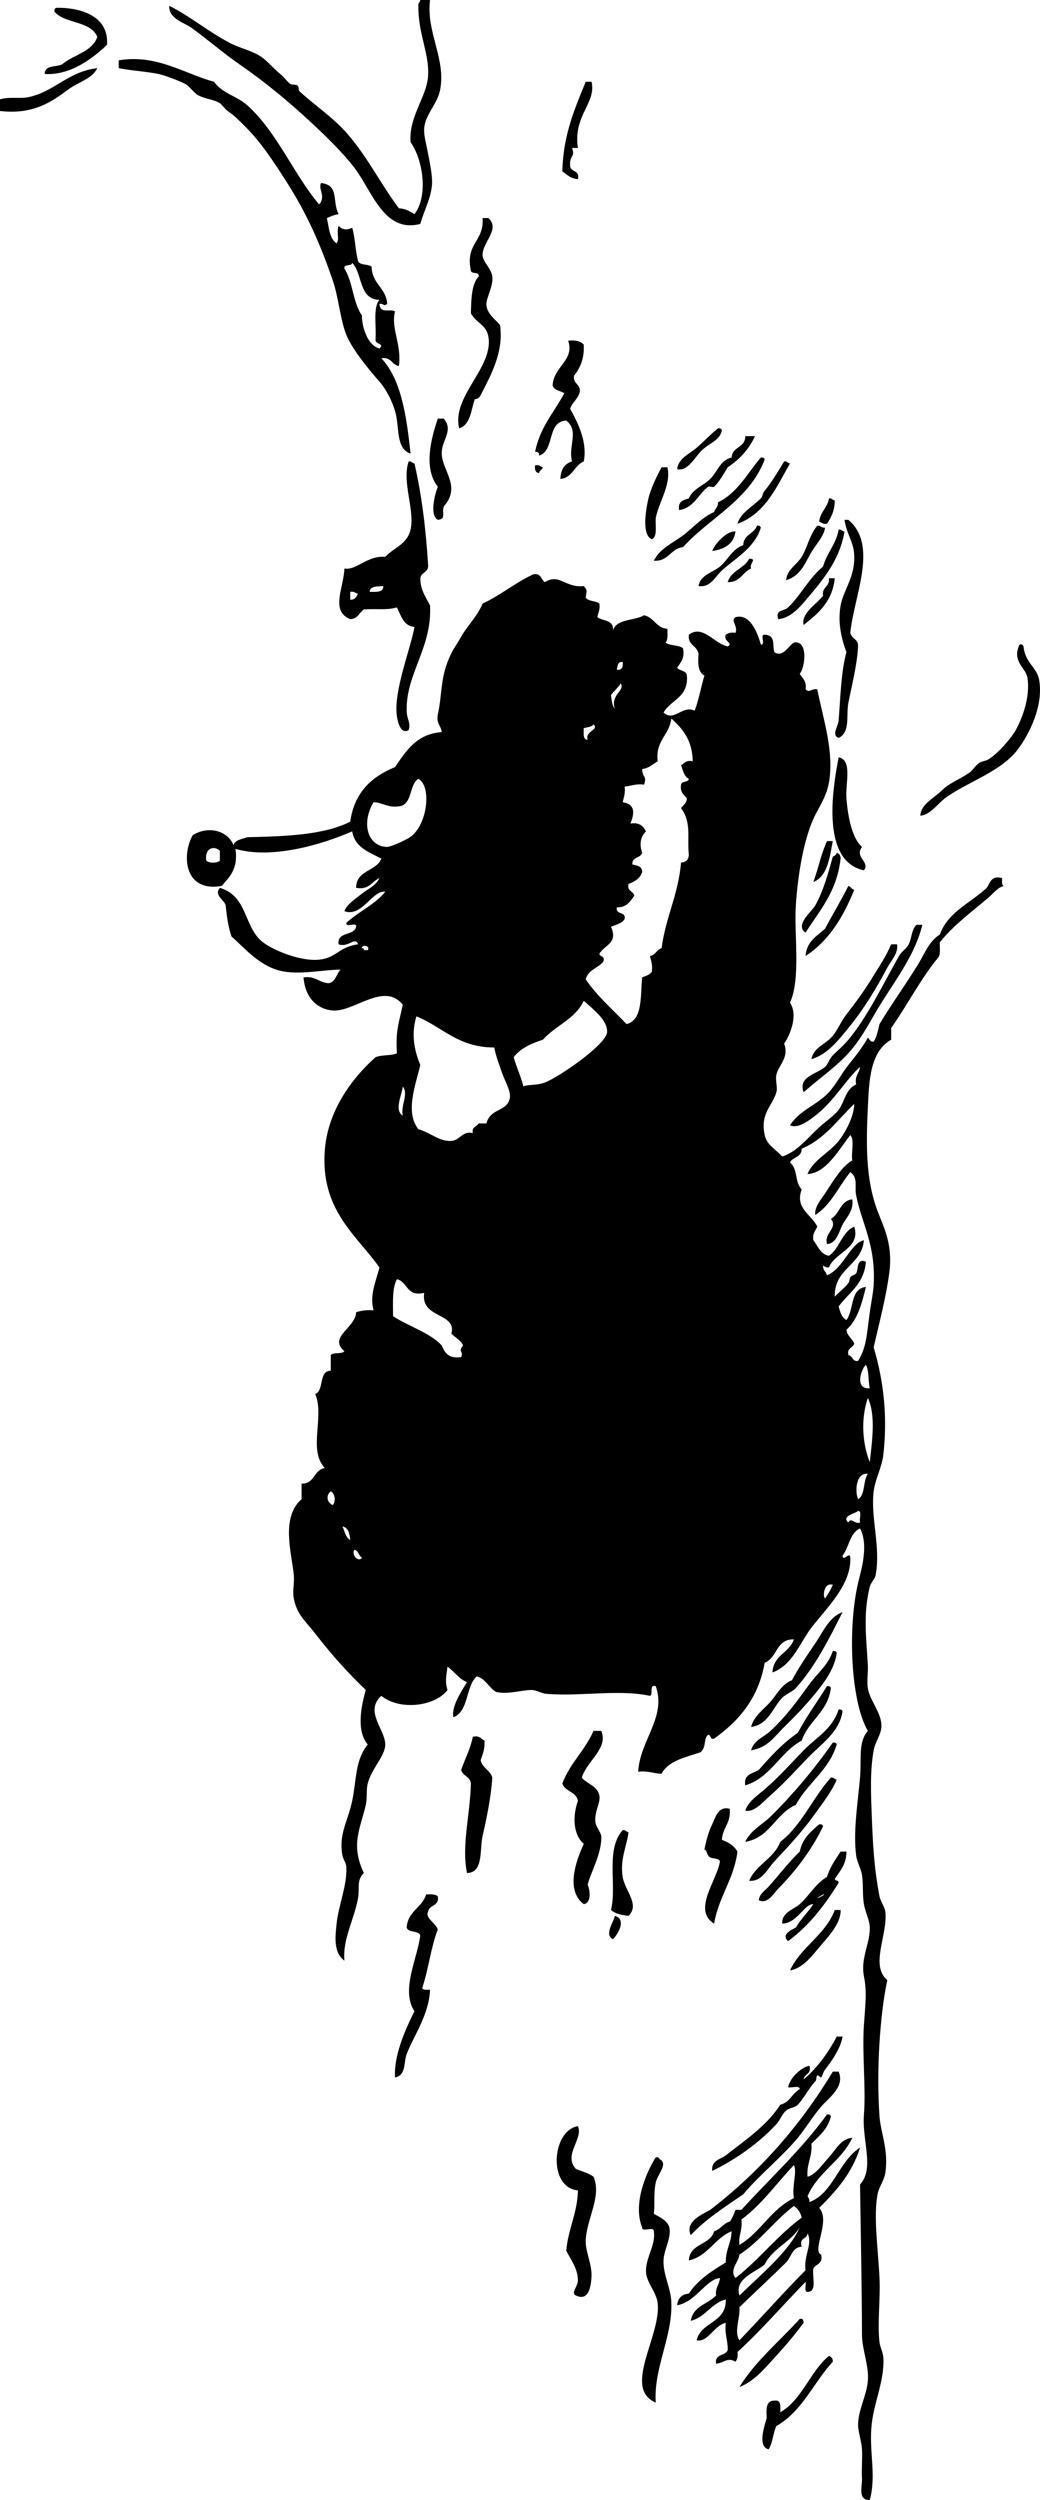
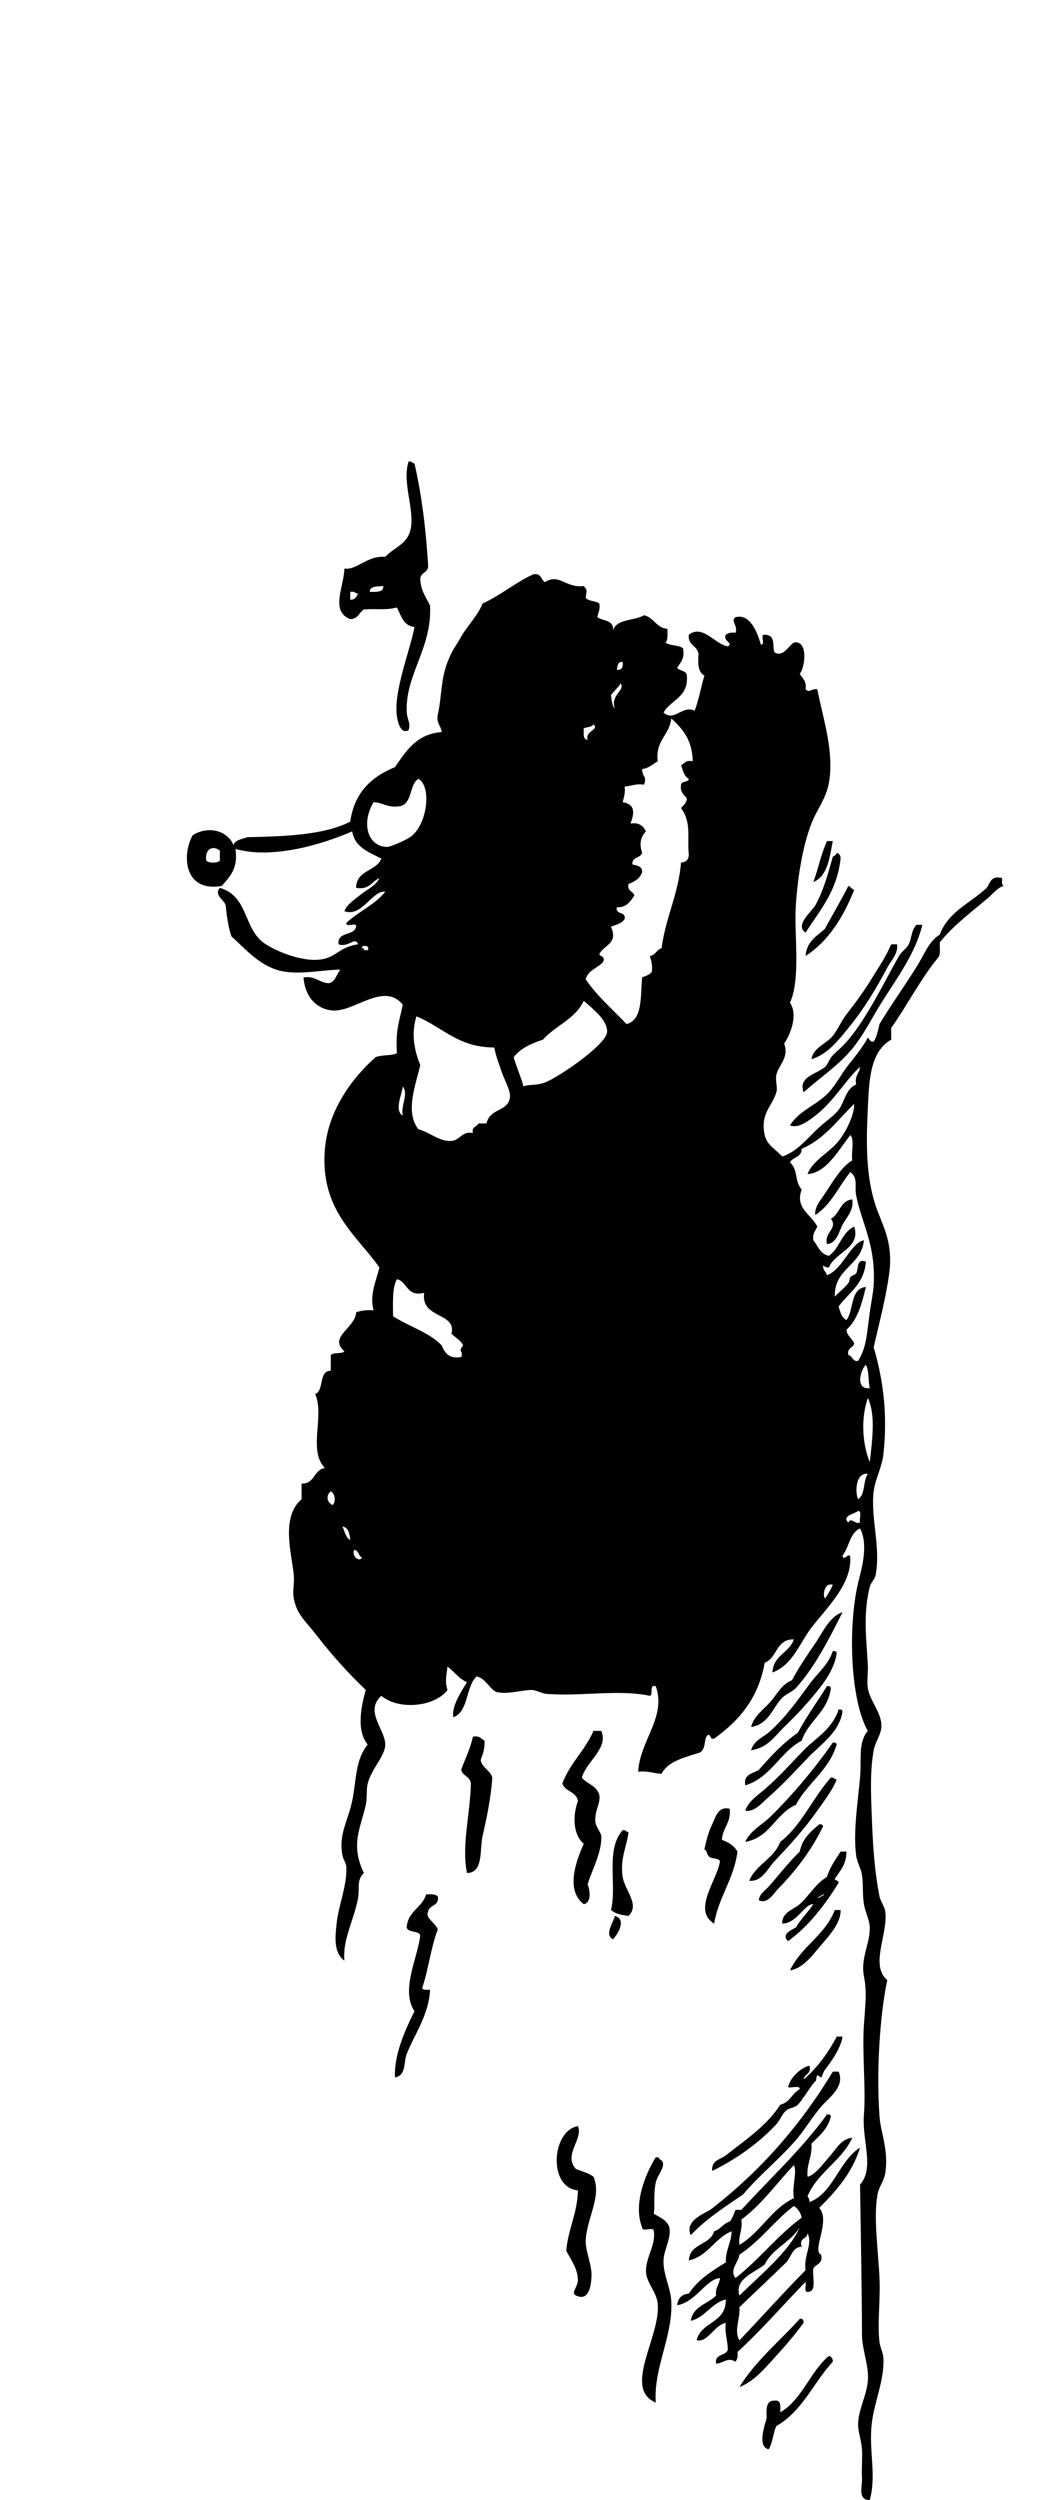
<svg xmlns="http://www.w3.org/2000/svg" viewBox="0 0 128.274 308.162">
-   <path d="M51.84 0h1.2c-.504 4.04 2.086 7.4 1.2 11.28-.374 1.637-1.81 2.859-1.92 4.56-.058.886.239 1.8.48 3.12.102.558.583 2.685.48 3.84-.155 1.729-.943 3.042-1.44 4.8-4.515 1.183-5.953-4.115-8.16-6.96-1.419-1.83-3.38-3.762-5.28-5.521-2.929-2.71-5.53-4.875-8.88-7.2-2.048-1.422-3.752-2.936-6-4.56-.66-.477-2.773-1.075-2.64-2.64 2.503 1.234 4.685 3.105 7.44 4.56 1.22.645 2.743.958 3.84 1.68.826.543 1.575 1.503 2.4 2.16.5.398.79.853 1.2 1.2.224.19.75.037.96.24.16.155.072.568.24.72 1.619 1.46 3.277 2.625 4.8 4.08 3.033 2.898 4.939 6.997 7.44 10.32.85.03 1.366.395 1.92.72 1.662-2.128 1.14-6.565-.48-8.88-.25-3.123 1.998-5.564 2.16-8.16.172-2.761-1.228-5.145-1.2-8.64-.068-.386.227-.412.24-.719zM5.52 9.12c-.021-1.141 1.423-.816 2.16-1.2C9.054 6.734 11.323 6.443 12 4.56c-.775-2.025-4.007-1.594-5.28-3.12-.039-.279.053-.427.24-.48 2.703-.045 6.496.851 6.24 4.56-1.87 1.791-4.603 3.792-7.68 3.6zM39.36 25.2c.882-.982-.156-1.886.24-2.64 2.268.256 1.341 2.224 2.16 3.84-.561.079-.991.289-1.44.48.257 1.184.319 2.561 1.2 3.12.402-.618-.059-1.145.24-2.16.462.486.966.558 1.68.24.372 1.228.378 2.822.72 4.08.196.604 1.265.335 1.68.72.039 2.122 1.759 2.561 1.92 4.56-.477.4-.305-.021-.96 0 .08 1.327 1.329.555 1.92.96-.538 2.077.848 4.039.48 6.72-.895-.146-.929-1.151-2.16-.96 2.47 2.651 3.102 7.139 3.6 11.76-1.889-.632-1.313-3.293-1.92-5.28-.374-1.222-1.055-2.612-1.92-3.6-1.07-1.224-3.314-3.858-4.08-5.76-.771-1.915-.938-4.566-1.68-6.72-1.522-4.42-3.109-8.105-5.76-12.24-1.63-2.543-3.168-4.88-5.04-6.72-.778-.765-1.135-1.195-2.16-1.92-.405-.286-.689-.788-.96-.96-.729-.464-1.8-.506-2.64-.96-.629-.34-1.081-1.141-1.68-1.44-.77-.385-1.762-.735-2.4-.96-1.481-.523-3.678-.546-5.76-.96v-.96c4.647-.797 8.104 1.647 11.76 2.64 1.042 1.472 2.798 1.729 4.08 2.88 3.702 3.322 5.666 8.414 8.88 12.24zm3.12 7.92c1.05 1.59 1.051 4.229 2.16 5.76-.027 1.195.604 3.68 2.16 4.08.714-.691-.601-.417-.48-1.2.113-1.647-.336-3.856.48-4.8-2.584-.055-2.051-3.229-3.36-4.56-.065.495-1.063.057-.96.72zM12 8.4c-.615 1.318-2.357 1.716-3.6 2.64-1.8 1.338-4.198 3.156-8.4 2.64v-1.44c1.24-.346 2.35-.056 3.36-.24 3.281-.598 5-3.183 8.64-3.6zM72.96 10.08c.631 2.63-2.304 4.132-1.68 8.16h-.72c.43 1.154-.338.867-.24 2.16.006.874 1.25.51.96 1.68-.897-.062-1.364-.556-1.921-.96.104-4.537 1.543-7.738 2.881-11.04h.72zM59.52 26.88h.72c1.509 1.379-.75 2.974-.72 4.56.016.846 1.087 1.658 1.2 2.64.15 1.312-.838 2.704-.72 3.6.141 1.065 1.095 1.679 1.68 2.4.458 3.316-1.106 6.1-2.4 8.64-.114.223-.347.501-.72.48-.471 1.369-.525 3.155-1.92 3.6-.984-3.915 4.245-7.494 3.6-11.28-.255-1.499-1.35-1.557-2.16-2.88.045-1.794.072-3.608.96-4.56.103-.663-.895-.226-.96-.72-.73-3.37 1.672-3.608 1.44-6.48zM70.08 42c.916-.116 1.531.068 1.92.48.095 1.774-.467 2.893-1.2 3.84-.147 1.028.782.979.72 1.92-.179.941-.936 1.304-1.199 2.16 1.11 1.969 2.129 4.222 1.68 6.48-1.191.489-1.357 2.002-2.88 2.16.025-1.175.519-1.882 1.44-2.16-.533-1.805.93-3.768-.721-5.04-2.439.12-1.379 3.74-3.359 4.32.088-.408-.188-.453-.48-.48.596-3.004 2.343-4.857 3.6-7.2-.469-.331-1.264-.336-1.439-.96.076-2.311 2.74-3.083 1.918-5.52zM54 51.6h.72c1.291 1.478-.286 2.669-.24 4.32.057 2.048 2.271 3.885.48 6.24-.777.709.321 1.801-.96 1.92-1.078-.609-.316-3.29 0-4.08-1.746-2.218-.91-5.727 0-8.4zM89.04 53.04c-.208 1.195-1.521 1.589-2.4 2.4-.964.89-1.74 2.684-3.12 2.4.139-1.36 1.572-1.914 2.4-2.64.896-.786 1.708-1.653 2.64-2.4.279-.039.427.053.48.24zM93.12 53.76c-.747 1.653-1.922 2.878-3.36 3.84-.479.75-1.021 1.791-1.68 2.4-.131.121-.569-.1-.72 0-1.12.741-1.737 2.615-3.601 2.88-.174-1.054.516-1.245 1.2-1.44.496-1.188 1.789-1.566 2.64-2.4.865-.848 1.242-2.348 2.641-2.64.059-1.382 1.708-1.171 1.68-2.64h1.2zM93.84 56.4c.279-.039.427.053.48.24-1.928 5.032-6.762 7.158-10.08 10.8-1.568.192-1.74 1.78-3.601 1.68.734-1.501 2.32-2.166 3.601-3.12 1.243-.927 2.343-2.253 3.84-2.88.103-.458.517-.603.479-1.2 2.432-1.169 3.61-3.591 5.281-5.52zM96.72 56.88c.388-.068.413.227.721.24-1.69 2.949-3.065 6.214-6.48 7.44.356-1.33 1.901-2.147 2.88-3.12.224-.223.195-.626.48-.96.753-.882 1.559-2.227 2.399-3.6zM66 57.36c.502-.102.636.165.96.24-.085.315-.423.377-.479.72-.423-.058-.547-.413-.481-.96zM82.32 57.6c.49 2.124-1.031 4.224-1.44 6.24-.059.982.233 2.314-.479 2.64-1.203-.518-.812-3.244-.48-4.8.324-1.524 1.219-3.235 1.68-4.08h.719zM102.24 61.44c.388-.068.413.227.72.24-.002 1.278-.448 2.112-.96 2.88-.502.102-.636-.165-.96-.24.11-1.254 1.03-1.691 1.2-2.88zM104.16 64.08h.479c3.754 3.148.669 9.421.24 13.92.131.749 1.003.757.96 1.68-.132 2.336-.795 4.889-1.2 6.96-.297 1.521.275 3.636-1.199 4.32-.933-.335-.06-1.409 0-2.16.219-2.788.304-6.117.96-8.4-.676-1.841-1.071-3.725-.721-5.76.32-1.854 1.812-3.496 1.681-6.24-.08-1.645-.89-2.4-1.2-4.32zM93.36 64.8c.278-.039.427.053.479.24-.748 2.496-3.129 3.758-4.8 5.28-.837.762-1.405 2.152-2.88 1.92.2-1.377 1.818-1.705 2.64-2.4 1.022-.865 1.549-2.21 2.88-2.64.018-1.343 1.351-1.37 1.681-2.4zM101.76 65.04c-.122.987-.893 1.802-1.439 2.64-1.014 1.551-1.41 3.248-3.36 3.84.084-1.287 1.321-1.903 1.92-2.88.708-1.156.938-2.638 1.92-3.84.43-.03.51.294.96.24zM90.72 65.52c-.226 1.534-1.337 2.182-2.88 2.4.475-1.129 1.94-2.535 2.88-2.4z" clip-rule="evenodd" fill-rule="evenodd" />
-   <path d="M103.44 65.28c.388-.067.413.227.72.24-.55 3.317-2.433 5.679-4.32 7.92-.999 1.186-2.211 2.739-3.84 2.88-.451-1.16.714-.974 1.2-1.44 1.593-1.529 2.595-3.644 4.319-5.04.46-1.703 1.6-2.721 1.92-4.56zM92.4 68.88c1.06-.035-.023.588.239 1.2-1.076.443-1.32 1.719-2.88 1.68.4-1.441 2.025-1.656 2.641-2.88zM102.24 71.28h.72c-.296 2.904-2.056 4.345-3.84 5.76-.342-1.434 1.568-2.554 2.399-3.6-.18-1.145.86-1.065.72-2.16zM125.76 79.44c.279-.039.428.053.48.24.195 2.034 1.642 2.57 1.92 4.08.58 3.154-1.161 6.681-2.641 8.64-1.985 2.631-5.885 3.879-8.64 5.76-1.347.92-1.942 2.188-3.36 2.4.008-1.378 1.693-2.197 2.641-3.12.96-.937 1.993-1.256 3.359-2.16.461-.305.709-.827 1.2-1.2.348-.264.817-.245 1.2-.48 1.189-.73 2.803-2.607 3.36-3.6.783-1.397 1.839-4.123 1.439-6.48-.21-1.255-1.96-1.971-.96-4.08zM103.44 93.36c1.732.311.817 3.198.96 5.04.186 2.409.719 4.952 1.92 6-.97 1.288 1.035 1.825.239 2.88-5.28-1.1-3.91-9.903-3.12-13.92z" clip-rule="evenodd" fill-rule="evenodd" />
  <path d="M102 103.68h.72c-.41 2.07-.638 4.323-2.399 5.04.72-1.99.84-3.13 1.68-5.04z" clip-rule="evenodd" fill-rule="evenodd" />
  <path d="M99.36 114.96c-1.382-.924.771-2.593 1.199-3.36 1.013-1.807 1.581-3.927 2.16-6 .214-.106.43-.211.48-.48.295.104.493.307.479.72-.44 4.04-2.58 6.39-4.32 9.12zM104.64 109.2c.315.085.378.423.721.48-1.349 3.372-3.14 6.3-6 8.16.126-1.793 1.386-2.454 2.399-3.36.94-1.78 1.97-3.47 2.88-5.28zM113.04 114h.72c-.833 3.508-3.151 6.592-5.04 9.6-1.452 2.312-2.422 4.494-4.319 6.48-1.604 1.678-3.433 2.915-5.28 4.56-.697-1.896 1.474-2.182 2.64-3.12.361-.291.495-.975.96-1.44.698-.699 1.177-1.041 1.92-1.92 2.249-2.658 4.292-6.851 6.24-10.32.306-.544.914-.873 1.2-1.44.39-.77.32-1.77.96-2.4z" clip-rule="evenodd" fill-rule="evenodd" />
  <path d="M110.64 116.4c.173 1.146-.724 1.985-1.199 2.88-1.376 2.586-2.881 5.096-4.801 7.44-1.2 1.466-2.599 3.285-4.56 3.84.265-1.469 1.797-1.845 2.64-2.88.599-.734 1.005-1.762 1.681-2.64 1.171-1.522 2.204-2.894 3.359-4.8.819-1.351 1.454-2.215 2.16-3.84h.72zM105.12 147.84c.227 1.327-.709 2.211-1.2 3.12-.417.771-.688 2.305-1.92 2.4-.393-1.441 1.406-1.942.48-3.12 1.1-.58 1.13-2.23 2.64-2.4zM103.92 198.72c-1.648 3.29-3.396 6.746-5.76 9.359-.415.459-1.202.717-1.68 1.2-1.182 1.196-1.662 3.29-3.841 3.601.332-1.359 1.6-2.2 2.4-3.121.811-.931 1.388-2.165 2.64-2.639.83-1.567 1.882-3.097 2.88-4.561.93-1.36 1.69-3.23 3.36-3.84zM102.72 203.52c.279-.039.428.053.48.239-.175 1.43-1.031 2.936-1.92 4.08-1.492 1.924-2.79 3.314-4.561 5.041-1.227 1.195-1.96 2.512-4.08 2.879.317-1.243 1.587-1.641 2.4-2.399 1.881-1.755 3.078-3.403 4.8-5.76 1.051-1.44 2.291-2.33 2.881-4.08zM102 207.84c.279-.039.427.054.48.24-.38 2.98-2.742 3.979-3.601 6.48-2.703 1.456-3.783 4.537-6.96 5.52-.237-1.438.959-1.441 1.68-1.92 1.461-1.66 2.944-3.295 4.801-4.56 1.082-2.04 2.41-3.83 3.6-5.76zM103.44 210.72c.278-.039.427.053.479.24-.409 2.624-2.644 4.002-4.32 5.76-1.558 1.633-2.92 3.14-4.8 4.8-.793.7-1.761 1.888-2.88 1.68.376-1.162 1.566-1.917 2.4-2.64 1.745-1.515 3.081-3.025 4.8-4.801 1.52-1.57 3.5-2.56 4.32-5.04zM74.16 213.36c.913 2.152-1.771 3.679-2.4 5.761.599.773 1.868.967 2.16 2.159.212.868-.65 2.06-.48 3.36.069.521.704 1.307.721 1.68.094 2.122-1.283 4.414-1.68 6 .322.75.467 2.254-.48 2.4-2.243-1.695-1-5.235 0-7.44-1.291-1.09-1.416-3.366-.72-5.28-.185-1.176-1.592-1.128-1.921-2.16.938-2.502 2.803-4.076 3.841-6.479h.959zM58.32 214.08c.83-.189 1.013.268 1.44.48.058 1.018-.22 1.699-.479 2.4.205.994 1.178 1.222 1.44 2.16-.154 2.421-.708 5.054-1.2 7.199-.378 1.648.145 4.529-1.92 4.561-.694-3.332.382-7.145.48-11.041-.082-.877-1.023-.896-1.2-1.68.476-1.36 1.131-2.55 1.439-4.08zM102.72 214.8c.279-.039.428.053.48.24-.961 3.199-3.59 4.73-5.04 7.439-2.521 1.078-3.163 4.037-6.24 4.561.618-1.396 2.094-2.111 3.12-3.121 2.724-2.68 5.32-5.75 7.68-9.12zM102.48 219.12c.387-.068.413.227.72.239-.547 1.362-1.553 2.642-2.4 3.84-1.717 2.431-3.26 4.086-5.28 6.24-.908.969-1.541 2.537-3.119 2.4.854-2.026 3.047-2.713 3.84-4.8 2.663-2.06 3.999-5.44 6.239-7.92zM90 222.96c.185 1.784-.885 2.314-.96 3.84.84.279 1.512.728 1.92 1.439-.456 3.464-2.31 5.53-2.88 8.88-2.732-1.656.387-5.37.72-7.68-.202-.518-1.237-.202-1.439-.72-.207-.193-.143-.658-.48-.721.189-.979.509-2.219.96-3.119.414-.83.699-2.28 2.159-1.92zM101.52 225.12c-1.332 2.781-3.262 5.379-5.52 7.68-.583.594-1.321 1.965-2.4 1.439.033-.757.771-1.203 1.2-1.68 1.154-1.283 2.432-2.964 3.84-4.32.319-1.602 1.363-2.477 2.4-3.359.28-.04.43.05.48.24zM76.8 225.6c.388-.067.413.227.72.239-.175 1.635-1.076 3.312-.72 5.521.274 1.696 2.162 3.43.72 4.8-.881-.078-1.645-.274-2.159-.72.758-3.08-.716-7.41 1.439-9.84zM104.4 228.24c.003 1.604-.805 2.396-1.44 3.36.06.261.478.163.48.479-1.715 2.766-3.652 5.309-6.24 7.2-.919-.857.489-1.417.96-1.68.62-1.06 1.493-1.867 2.16-2.88-1.15-.026-1.967 2.351-3.84 2.399-.063-1.416 1.404-1.721 2.159-2.399 1.171-1.053 1.96-2.533 3.36-3.36.378-1.222 1.054-2.146 1.68-3.12h.72zm-2.88 5.28c-1.877 1.1.69-.12 0 0zM54 233.76c.221 1.261-1.098.982-1.2 1.92-.413.711.942 1.358 1.2 2.16-.858 2.182-1.149 4.931-1.92 7.199.074.326.601.199.96.24-.13 3.083-1.974 5.573-2.88 7.92-.391 1.012-.037 2.632-1.44 2.88-.161-2.739 1.276-5.91 2.4-8.16-1.727-2.596.383-6.537.72-9.359-.247-.633-1.483-.277-1.68-.96.127-2.033 1.9-2.419 2.4-4.08.592-.03 1.156-.04 1.44.24zM103.68 235.44c.061 1.55-1.349 3.104-2.399 4.32-1.025 1.187-2.188 2.869-3.84 3.12 1.372-2.948 4.329-4.311 5.52-7.44h.72zM75.84 236.16c1.52.451.306 2.35-.24 2.88-1.106-.55.078-2.1.24-2.88zM103.92 251.04c-.203 1.396-1.321 2.987-2.16 4.08-.23.301-.308.751-.479.96-.06.073-.364-.353-.48-.239-.177.172-.048.545-.24.72-.533.485-1.548 2.277-2.159 2.88-.41.404-1.016.354-1.44.72-.54.465-.708 1.15-1.2 1.681-2.153 2.318-4.989 4.34-7.92 5.76-.124-1.324 1.002-1.398 1.68-1.92 2.419-1.901 5.021-3.619 6.721-6.24 1.17-.27 1.464-1.416 2.399-1.92-.029-.53-1.018-.103-1.439-.24.29-1.357 1.859-2.556 2.64-2.64.268 1.067-.635.965-.72 1.68 1.688-1.433 2.999-3.241 4.08-5.28h.72zM103.44 255.36c.789 1.87-1.161 3.17-2.16 4.32-1.041 1.197-1.913 2.683-2.88 3.84-2.095 2.507-4.734 4.566-6.721 6.96-2.275 1.564-4.625 3.055-6.479 5.04-.747-1.632 1.312-2.525 2.399-3.12 6.062-4.658 11.09-10.351 15.12-17.04h.72zM71.28 262.08c.704 1.574-1.86 3.548-.24 5.28.729.311 1.583.496 2.16.96 1.059 2.43-.866 5.167-.96 7.92-.041 1.186.785 2.997.72 4.32-.048.963-.229 3.199-1.92 2.399-.686-.286.249-1.094.24-1.92-.017-1.427-.962-2.636-1.44-3.6.238-2.723 1.369-4.552 1.44-7.44-3.721-.33-3.253-7.37 0-7.92zM81.36 266.16c1.105.544-.267 1.852-.48 2.88-.301 1.45-.077 2.746-.24 3.841.747.452 1.634.766 1.92 1.68.259 1.388-.677 2.71-.72 4.08-.055 1.748.881 3.375.96 5.04.206 4.337-2.195 8.118-1.92 12.479-4.134-1.766.669-8.216.24-12.24-.146-1.368-1.374-2.548-1.44-3.84-.089-1.75 1.236-3.336.96-5.04.04-.679-1.479.2-1.439-.479-1.146-2.83.428-6.653 1.68-8.641.278-.04.426.05.479.24zM98.64 285.84c.408-.089.453.187.48.479-1.101 1.511-2.338 2.941-3.601 4.32-1.214 1.326-2.51 2.909-4.319 3.6 2.021-3.26 4.938-5.62 7.44-8.4zM102.24 290.4c.295.104.492.307.479.72-2.382 2.579-3.781 6.139-6.96 7.92-.414.866-.448 2.112-.96 2.88-1.415-.339-.489-2.946-.24-3.84-.041-1.081-.116-2.197.96-2.16.86-.139.73.711.721 1.44 2.724-1.6 3.652-4.99 5.999-6.96zM50.4 56.88c.388-.068.413.227.72.24.882 3.837 1.407 8.033 1.68 12.48.109.988-.859.9-.96 1.68.012 1.508.711 2.33 1.2 3.36.278 5.184-2.984 8.401-2.88 12.96.027 1.185.534 1.412.24 2.4-1.027.581-1.353-1.131-1.44-1.68-.481-3.029 1.708-8.389 2.16-11.04-1.389-.131-1.639-1.401-2.16-2.4-1.433.363-2.222.124-4.08.24-.572.387-.741 1.179-1.68 1.2-2.502-.98-.781-3.967-.72-6.24 1.503.257 2.812-1.634 5.04-1.44 1.026-1.126 2.702-1.526 3.12-3.36.552-2.426-1.097-5.809-.24-8.4zm-4.8 16.08c.791-.009 1.698.098 1.68-.72-.731.069-1.638-.038-1.68.72zm-2.4.96c.601.041.751-.369.96-.72-.325-.075-.458-.341-.96-.24v.96z" clip-rule="evenodd" fill-rule="evenodd" />
  <path d="M44.16 116.4c-.343-1.02-1.164.451-2.4 0-.192-1.632 1.904-.976 2.16-2.16.108-.668-1.308.188-1.2-.48 1.485-1.395 3.521-2.238 4.8-3.84-1.608-.222-2.863 3.184-5.04 2.4.255-.808 1.402-1.562 2.16-2.16.778-.613 1.718-.985 2.16-1.92-.955.405-1.229 1.491-2.88 1.2.026-2.214 2.476-2.004 3.12-3.6-1.519-.801-3.273-1.367-3.6-3.36-3.759 1.645-9.93 3.458-14.4 2.16.366 2.445-.723 3.437-1.68 4.56-4.582.833-5.002-3.671-3.6-6.24 1.894-1.203 4.27-.603 5.04 1.2.22-.66 1.056-.704 1.68-.96 4.771-.108 9.493-.267 12.72-1.92.498-3.582 2.62-5.54 5.52-6.72 1.372-1.988 2.638-4.082 5.76-4.32-.081-.799-.695-1.064-.48-2.16.488-2.138.339-4.283 1.2-6.48.631-1.61.94-1.804 1.68-3.12.747-1.33 2.025-2.545 2.64-4.08 2.246-1.034 3.996-2.564 6.24-3.6 1.004-.204.95.65 1.44.96 1.799-1.133 2.526.75 4.8.48.503.586.344.512.24 1.44.334.465 1.242.358 1.68.72.14.779-.164 1.117-.24 1.68.689.511 2.102.298 1.92 1.68.397-1.523 2.635-1.206 3.841-1.92 1.239.281 1.48 1.559 2.88 1.68-.003.637.091 1.371-.24 1.68.518.442 1.661.259 2.16.72.261 1.301-.339 1.741-.721 2.4.309.413 1.143.297 1.2.96.224 2.704-1.992 2.967-2.88 4.56 1.363 1.176 2.275-.95 3.84-.24.513-1.328.779-2.901 1.2-4.32-.736-.383-.84-1.4-.72-2.64-.122-1.079-1.357-1.043-1.2-2.4 1.716-1.306 3.165 1.136 4.8 1.44.779-.416-.623-.628-.24-1.44.279-.201.644-.316 1.2-.24.337-.84-.673-1.537 0-1.92 1.729-.484 2.678 1.769 3.12 3.36.668.108-.188-1.308.48-1.2 1.451.042.896 1.462 1.199 2.16 1.044.68 1.709-.763 2.4-1.2 1.82-.339 1.37 3.191.72 3.84.306.575.877.884.721 1.92.501.523.685-.12 1.439 0 .774 3.825 2.105 7.75 1.44 11.52-.351 1.987-1.475 3.263-2.16 5.04-1.071 2.775-1.67 6.415-1.92 10.08-.238 3.495.637 8.991-.72 12 1.005 1.494.071 3.889-.721 5.04.643 1.744-.691 2.644-.96 3.84-.156.696.184 1.54 0 2.16-.517 1.751-2.021 2.592-1.439 5.28.262 1.21 1.262 1.667 2.16 2.64 1.879-.622 3.033-2.199 4.56-3.6.783-.719 1.859-1.443 2.4-2.16.738-.98.857-2.562 2.159-3.12-.215-1.095.4-1.36.48-2.16-1.64 1.408-3.224 4.248-5.521 6-.812.62-2.082 1.63-3.119 1.2 1.128-1.85 3.384-2.529 4.8-4.08.892-.978 1.538-2.275 2.399-3.36.852-1.073 1.741-2.151 2.4-3.36.244.156.248.552.72.48.391-.569.532-1.388.721-2.16 1.51-2.522 3.229-4.866 4.8-7.44.78-1.279 1.317-2.785 2.64-3.6.976-2.705 3.57-3.789 5.521-5.52.733-.466.529-1.87 2.159-1.44.021.38-.115.916.24.96-.762.168-1.293.902-1.92 1.44-1.891 1.621-4.364 3.438-6 5.52-.028.691.131 1.571-.24 1.92-2.162 2.638-3.773 5.826-5.76 8.64v1.44c-2.632 1.488-2.724 5.124-2.88 8.4-.21 4.401-.284 8.81 1.2 12.72.801 2.11 1.916 4.131 1.439 7.681-.395 2.944-1.209 6.025-1.92 9.119 1.333 4.464 1.687 8.822 1.2 13.2-.179 1.606-1.014 3.034-1.2 4.56-.396 3.248.902 6.906.24 10.32-.101.521-.592.919-.72 1.44-.813 3.303-.452 6.015-.24 9.6.058.98-.141 1.997 0 2.88.246 1.547 1.617 2.951 1.68 4.561.043 1.087-.766 2.045-.96 3.119-.468 2.596-.33 5.457-.24 7.921.124 3.354.277 6.546.961 10.08.103.53.65 1.312.72 1.92.318 2.8-1.922 6.583.24 8.399-.899 4.227-1.367 11.117-.96 16.801.145 2.026 1.135 4.088.72 6.96-.133.914-.792 1.733-.96 2.64-.525 2.833.073 6.739.24 10.32.125 2.688-.278 5.639 0 7.92.076.628.447 1.274.479 1.92.142 2.813-1.132 5.4-1.44 8.16-.372 3.332.611 6.288-.239 9.359-1.536.076-.905-1.792-.96-2.64-.07-1.077.065-2.634 0-3.601-.076-1.114-.503-2.193-.48-3.119.044-1.805 1.029-3.449 1.2-5.28.179-1.909-.713-3.794-.72-5.76-.021-5.632-.147-12.511-.24-18.48 1.824-2.026.219-5.371.479-8.64.26-3.247-.241-7.435 0-11.04.178-2.646.386-4.028 0-6-.436-2.229.762-4 .721-6-.02-.93-.545-1.853-.721-2.88-.2-1.177-.063-2.497-.239-3.6-.128-.801-.615-1.586-.721-2.4-.378-2.934.189-6.361.48-9.6.208-2.318-.266-4.322.96-5.761-2.132-3.685-2.492-12.724-1.2-18.239.347-1.479 1.355-4.625.24-6.721-1.27.57-1.348 2.332-2.16 3.359.066.843.895-.602.96.24.154 3.348-2.985 6.271-4.8 8.641-1.393 1.817-2.333 4.629-4.8 5.52.089-2.15 2.084-2.395 2.64-4.08-2.215-.055-2.032 2.287-3.6 2.881-.776 4.424-3.211 7.189-6.24 9.359-.532.133-.342-.458-.72-.48-.611.385-.176 1.495-.96 2.16-1.852.629-3.941 1.02-4.801 2.641-1.021-.018-1.678-.402-2.88-.24.179-3.816 3.533-6.764 2.16-10.561-.87-.229-.244 1.037-.72 1.201-3.772-.824-8.596.094-12.721-.24-.718-.059-1.238-.492-1.92-.48-1.271.021-2.924.58-4.319.24-.927-.514-1.262-1.618-2.4-1.92-1.389 1.251-.953 4.326-2.88 5.04-.25-1.343.965-3.157 1.68-4.32-1.007-.433-1.567-1.313-2.4-1.92-.136 1.132-.346 1.818 0 2.88-1.537 2.037-5.917 2.561-8.16.721-2.134 1.904.486 4.154.48 6-.004 1.428-1.674 2.917-2.16 4.799-.201.779-.04 1.768-.24 2.641-.677 2.958-1.907 4.893-.24 8.4-.931.894-.493 1.907-.72 3.119-.516 2.758-1.913 5.046-1.68 7.681-1.404-1.021-1.11-3.107-.96-4.561.234-2.264 1.305-4.688 1.2-6.96-.026-.559-.392-.951-.48-1.439-.486-2.678.643-4.091 1.2-6.721.532-2.512.354-5.07 1.92-6.959-1.41-1.665-.837-4.658-.24-6.721-2.178-2.088-4.108-4.211-6.24-6.96-1.182-1.523-2.262-2.338-2.64-4.319-.183-.959.093-1.864 0-2.881-.241-2.625-1.65-7.103.96-9.359v-1.92c1.653.053 1.47-1.73 2.88-1.92-2.131-2.197-.004-6.37-1.2-9.121 1.153-.446.362-2.838 1.92-2.879v-1.92c.32-.4 1.36-.081 1.68-.48-2.05-1.761 1.403-2.875 1.44-4.801.598-.201 1.286-.313 2.16-.239-.521-1.944.311-3.585.72-5.28-2.731-3.928-7.381-7.069-6.72-14.64.413-4.729 3.316-8.682 6.24-11.28.725-.315 1.916-.165 2.64-.48-.182-2.93.264-3.748.72-6-2.328-2.864-5.989.927-8.64.72-1.822-.143-3.397-1.478-3.6-4.08 1.495-.215 1.899.661 3.12.72.859-.18.93-1.15 1.44-1.68-1.981.005-4.711.615-6.96.24-2.945-.492-4.857-2.924-6.48-4.32-.4-1.121-.58-2.461-.72-3.84-.198-.728-1.478-1.227-.72-2.16 3.356 1.005 2.942 4.529 5.04 6.48 1.092 1.015 4.402 2.438 6.72 2.4 2.593-.04 2.691-1.55 5.281-1.92zm31.92-33.84c.632.072.787-.333.72-.96-.633-.073-.619.501-.72.96zm-.72 3.12c.093.627.123 1.317.479 1.68-.6-1.727 1.301-2.21.72-3.12-.332.546-.83.929-1.199 1.44zm5.76 8.16c-.606.354-1.072.848-1.92.96.041 1.123.617.797.24 1.92-1.022-.142-1.588.173-2.4.24.105.825-.095 1.345-.24 1.92 1.563.261 1.47 1.331.96 2.64 1.145-.185 1.581.339 1.92.96-.664.644-.854 1.538-.479 2.64-.179.701-1.296.464-1.2 1.44.584.135 1.234.205 1.2.96-.268.772-.919 1.161-1.681 1.44-.208.929.587.854.721 1.44-.504.696-.923 1.478-2.16 1.44-.189.989 1.149.451.96 1.44-.319.561-1.072.688-1.68.96.916 2.088-.818 2.184-1.44 3.36.104.376.755.205.48.96-.662.778-1.872 1.008-2.16 2.16 1.426 2.094 3.327 3.712 5.04 5.52 2.02-.541 1.693-3.426 1.92-5.76.446-.194.97-.311 1.2-.72.104-.825-.095-1.345-.24-1.92.704-.096.812-.788 1.439-.96.502-3.819 2.061-6.58 2.4-10.56.61-.029.931-.349.96-.96-.229-2.216.36-3.916-.96-5.76.28-.36.693-.587.72-1.2-.366-.434-.864-.735-.72-1.68.066-.494.895-.226.96-.72-.601-.28-.713-1.047-.96-1.68.427-.213.61-.67 1.44-.48-.041-2.6-1.253-4.027-2.641-5.28-.226 2.093-1.977 2.662-1.679 5.28zM72 89.76c.004.637-.133 1.413.48 1.44-.371-1.104 1.487-1.214.72-1.92-.204.357-.772.347-1.2.48zm-22.56 9.6c-1.573.292-2.145-.415-3.36-.48-1.56 2.593-.736 5.479 1.68 5.52.348.006 2.466-.852 3.12-1.44 1.913-1.721 2.302-6.107.72-6.96-1.124.715-.731 2.949-2.16 3.36zm-24 6.72c.32.342 1.36.342 1.68 0v-1.2c-.742-.72-1.913-.31-1.68 1.2zm19.44 11.04h.48c.374-.591-.815-.706-.72-.24.147.01.284.04.24.24zm22.08 11.04c-1.452.468-2.775 1.065-3.6 2.16.348 1.252.873 2.328 1.2 3.6.532-.266 1.592-.084 2.64-.48 1.688-.638 7.618-4.679 7.68-6.24.057-1.436-1.673-2.763-2.88-3.84-1.028 2.25-3.502 3.06-5.04 4.8zm-15.12 3.12c-.595 2.552-1.896 5.773-.24 7.92 1.476.392 2.591 1.543 4.08 1.44 1.029-.071 1.367-1.293 2.64-.96-.167-.807.494-.787.72-1.2H60c.48-1.931 2.548-1.397 2.88-3.12.163-.844-.605-2.1-.96-3.12-.384-1.108-.746-2.029-.96-3.12-4.481.001-6.408-2.552-9.6-3.84-.664 2.17-.273 4.17.48 6zm-2.16 6.24c-.273-1.321.741-2.608 0-3.6-.083.98-1.104 2.95 0 3.6zm53.76 23.52c.184.695.379 1.38.96 1.68.936-1.225.437-3.884 2.399-4.08-.492 2.068-1.045 4.074-2.399 5.279.092.788.701 1.059.96 1.681-.134.586-.929.511-.721 1.44.566.073.447.833 1.2.719 1.051-1.703 1.065-3.277 1.44-6 .143-1.039.425-2.394.479-3.359.281-4.932-1.449-7.517-2.16-11.04-.223-1.108.284-2.147-.72-2.88-1.437 1.763-2.362 4.037-4.32 5.28-.132-.978.735-1.934 1.2-2.64.972-1.475 2.021-3.305 3.36-4.08-.154-.966.312-2.552-.24-3.12-1.425 1.79-2.963 4.697-5.28 4.8.66-1.704 2.71-2.646 3.841-4.08 1.019-1.293 1.93-3.249 1.92-4.56-2.052 1.949-3.659 4.341-6.48 5.52.026 1.065-1.09.99-1.439 1.68 1.059 1 .487 2.198 1.439 3.36-.874 2.295 1.235 3.088 1.92 4.56-.201.519-.621.819-.479 1.68.571.708.842 1.718 1.92 1.92 1.333-.907 1.569-2.911 3.12-3.6.857 2.648-2.404 3.174-3.12 5.04-.331.011-.527-.113-.721-.24-.036.598.378.743.48 1.2 2.011-.791 2.898-3.979 4.56-4.32-.319 3.2-3.66 3.379-3.6 6.959.646-.682 1.135-.996 1.68-1.68.143-.179.128-.554.24-.72.137-.201.601-.312.72-.479.313-.438-.018-1.924 1.2-1.44-.2 2.76-2.11 3.81-3.36 5.52zm-54.96 1.2c1.927 1.273 4.434 1.967 6 3.6.378.902.865 1.695 2.4 1.44.338-.744-.451-.631.24-1.44-.305-.654-.963-.957-1.44-1.439.674-2.656-3.838-1.819-3.36-5.04-2.211.532-2.006-1.354-3.36-1.68-.603 1.08-.483 2.88-.48 4.56zm58.8 8.88c-.216-.904-.071-2.169-.48-2.881-.64.56-1.39 3.09.48 2.88zm0 9.12c.285-2.623.757-5.83-.24-7.92-.85 2.47-.72 5.52.24 7.92zm-1.44 4.56c.908-.533.592-2.289 1.2-3.12-1.49-.2-1.61 2.22-1.2 3.12zm-64.8.72c.418-.415.266-1.483-.24-1.681-.62.45-.501 1.38.24 1.68zm63.6 2.16c.296-.729.825.26 1.44 0-.138-.423.29-1.41-.24-1.44-.36.37-2.1.6-1.2 1.44zm-61.44 2.16c-.095-.784-.208-1.551-.96-1.68.272.61.399 1.36.96 1.68zm1.44 2.16c-.423-.217-.396-.883-.96-.959-.342.84.673 1.54.96.96zm57.12 5.04c.371-.51.69-1.07.96-1.681-1.1-.37-1.27 1.43-.96 1.68z" clip-rule="evenodd" fill-rule="evenodd" />
  <path d="M102 260.64c.279-.039.427.053.48.24-.365 1.555-1.432 2.408-2.4 3.359.133 1.652-.612 2.428-.48 4.08.953-.225 1.767-1.438 2.641-2.4.835-.919 1.501-2.314 2.88-2.399-1.35 2.891-4.253 4.227-5.521 7.2.127.192.251.39.24.72 2.937-1.085 3.568-4.988 6.24-6.72-.983 3.176-2.959 5.36-5.04 7.439 1.461 1.599-.96 5.281.24 5.76.259 1.14-.613 1.147-.96 1.681-.168.952.418 2.658-.48 2.88-.807.246-.373-.746-.479-1.2-2.817 2.862-5.421 5.939-8.4 8.64.076.557-.038.922-.24 1.2-1.004-.603-1.422.17-2.399.24-.204-1.244 1.158-.921 1.439-1.68.017-1.216-.412-1.987-.24-3.36-1.506.359-2.194 2.459-3.6 2.16.548-2.332 3.67-2.09 3.6-5.04-1.838.481-2.466 2.174-4.319 2.64.267-1.813 2.098-2.062 3.12-3.12-.127-1.007.419-1.34.479-2.159-1.756.166-2.959 2.959-5.28 3.359.088-.873.567-1.353 1.44-1.439 1.104-1.697 2.824-2.776 4.56-3.84-.036-1.558.666-2.375.721-3.841-2.109.851-2.883 3.038-5.28 3.601.099-2.142 2.628-1.853 3.12-3.601.803-.237 1.117-.962 1.92-1.199.347-.373.505-.936.72-1.44h.721c3.546-3.89 7.434-7.44 10.557-11.76zM91.44 273.6c.183 1.303-.381 1.859-.24 3.12 2.623-1.537 3.895-4.425 6.72-5.761-.271-1.478.433-3.238 0-4.079-2.151 2.25-3.949 4.85-6.48 6.72zm-.24 4.32c-.075.896-1.296 1.892-.48 2.881 2.926-2.275 5.167-5.234 8.16-7.44-.147-.652-.476-1.124-.96-1.44-2.418 1.82-4.146 4.33-6.72 6zm3.12 1.2c-1.203 1.035-3.759 1.736-3.12 3.84 2.588-2.532 6.116-5.402 7.439-8.399-1.127 1.83-3.335 2.58-4.319 4.56zm4.56-2.16c-1.133-.021-1.315 1.325-1.92 1.921-1.939 1.909-3.854 3.68-5.76 5.52.131 1.338-.714 2.958 0 4.08 2.748-2.853 5.369-5.831 8.16-8.64-.287-1.732.926-3.228.239-4.561-.023.78-1.086.51-.719 1.68z" clip-rule="evenodd" fill-rule="evenodd" />
</svg>